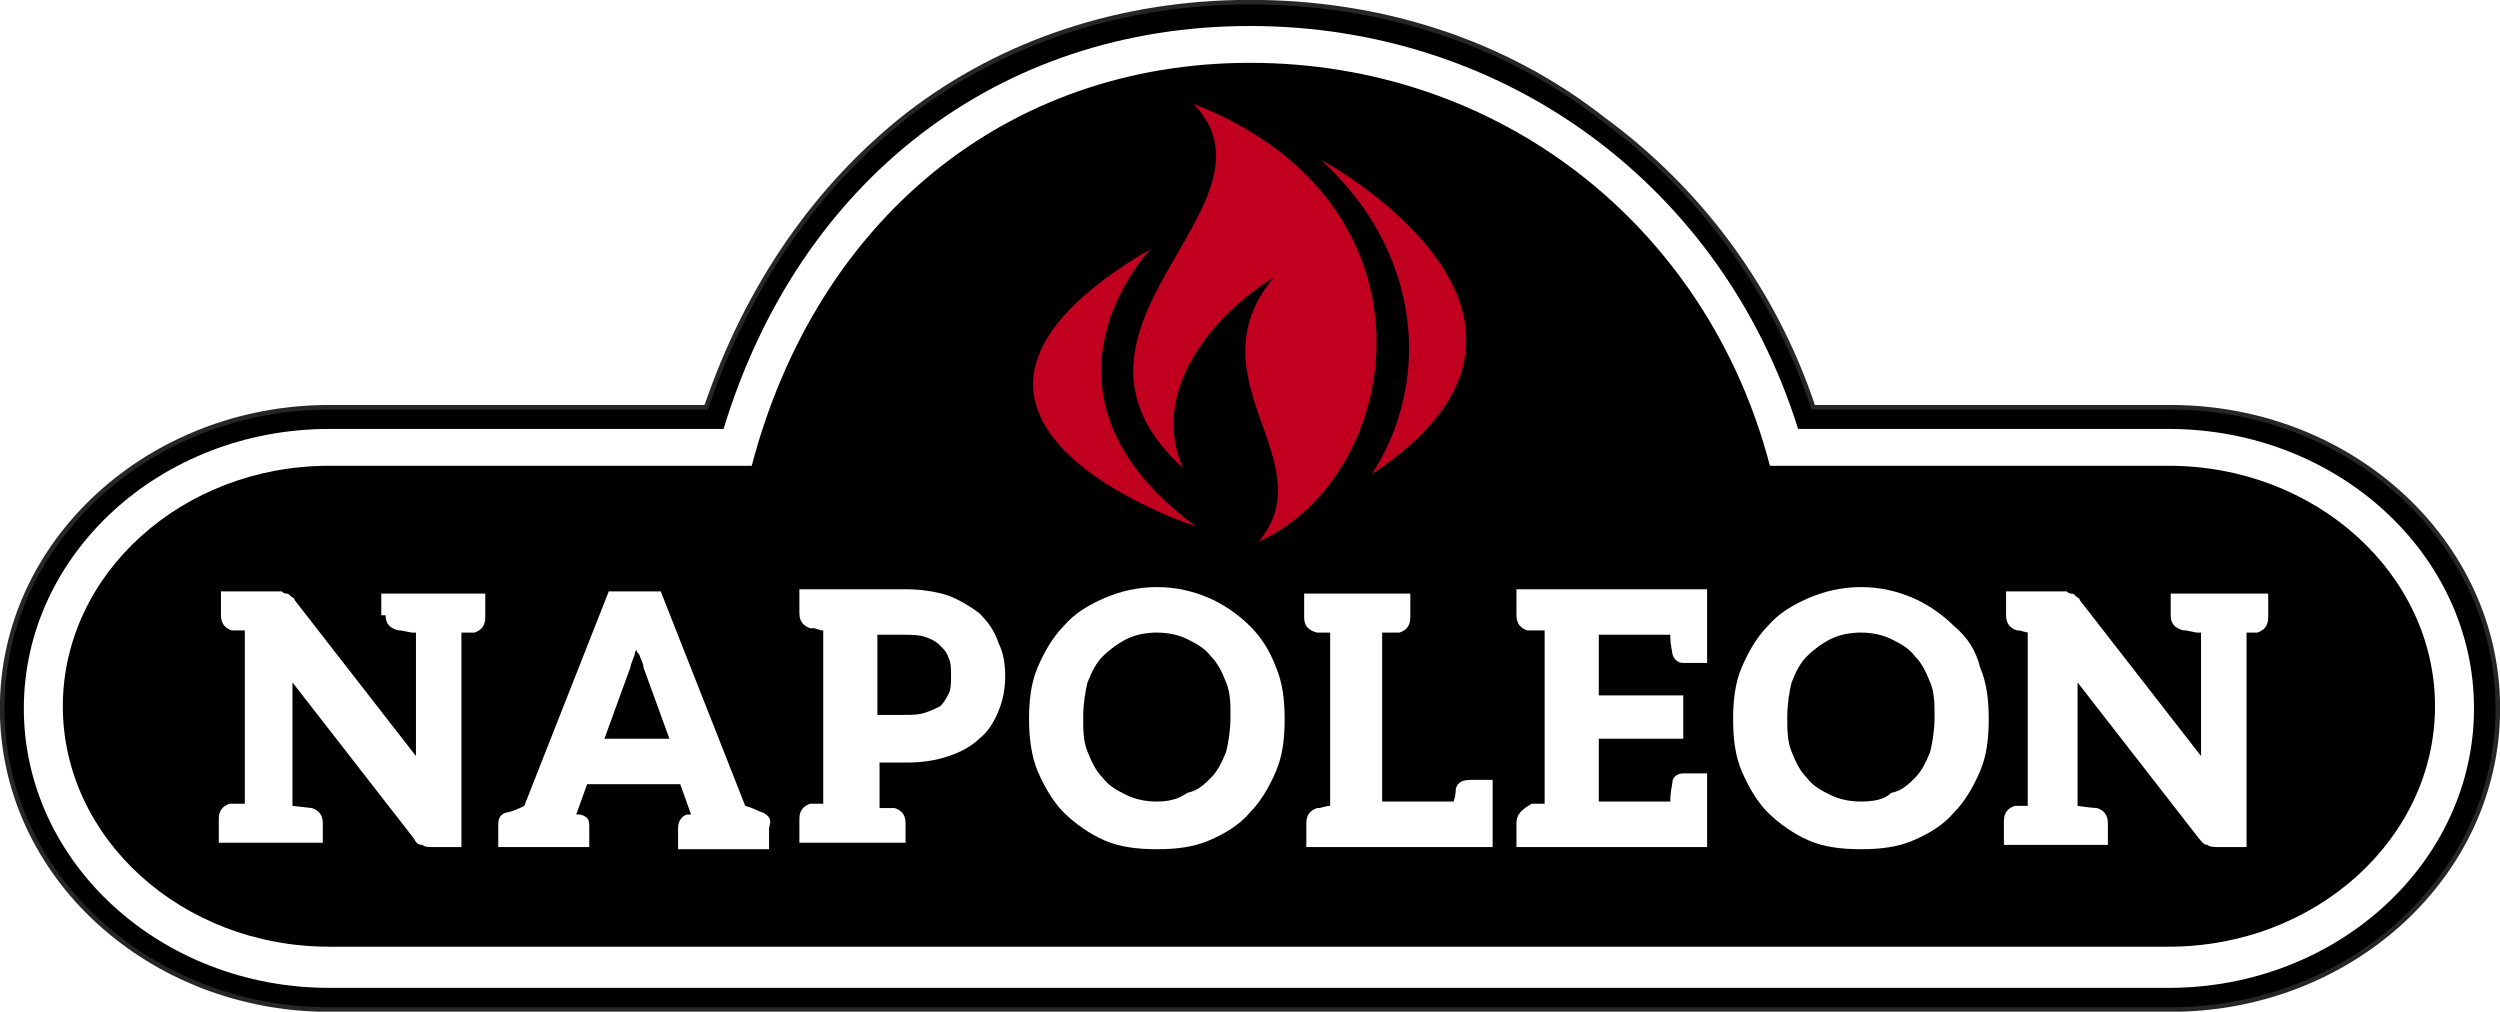
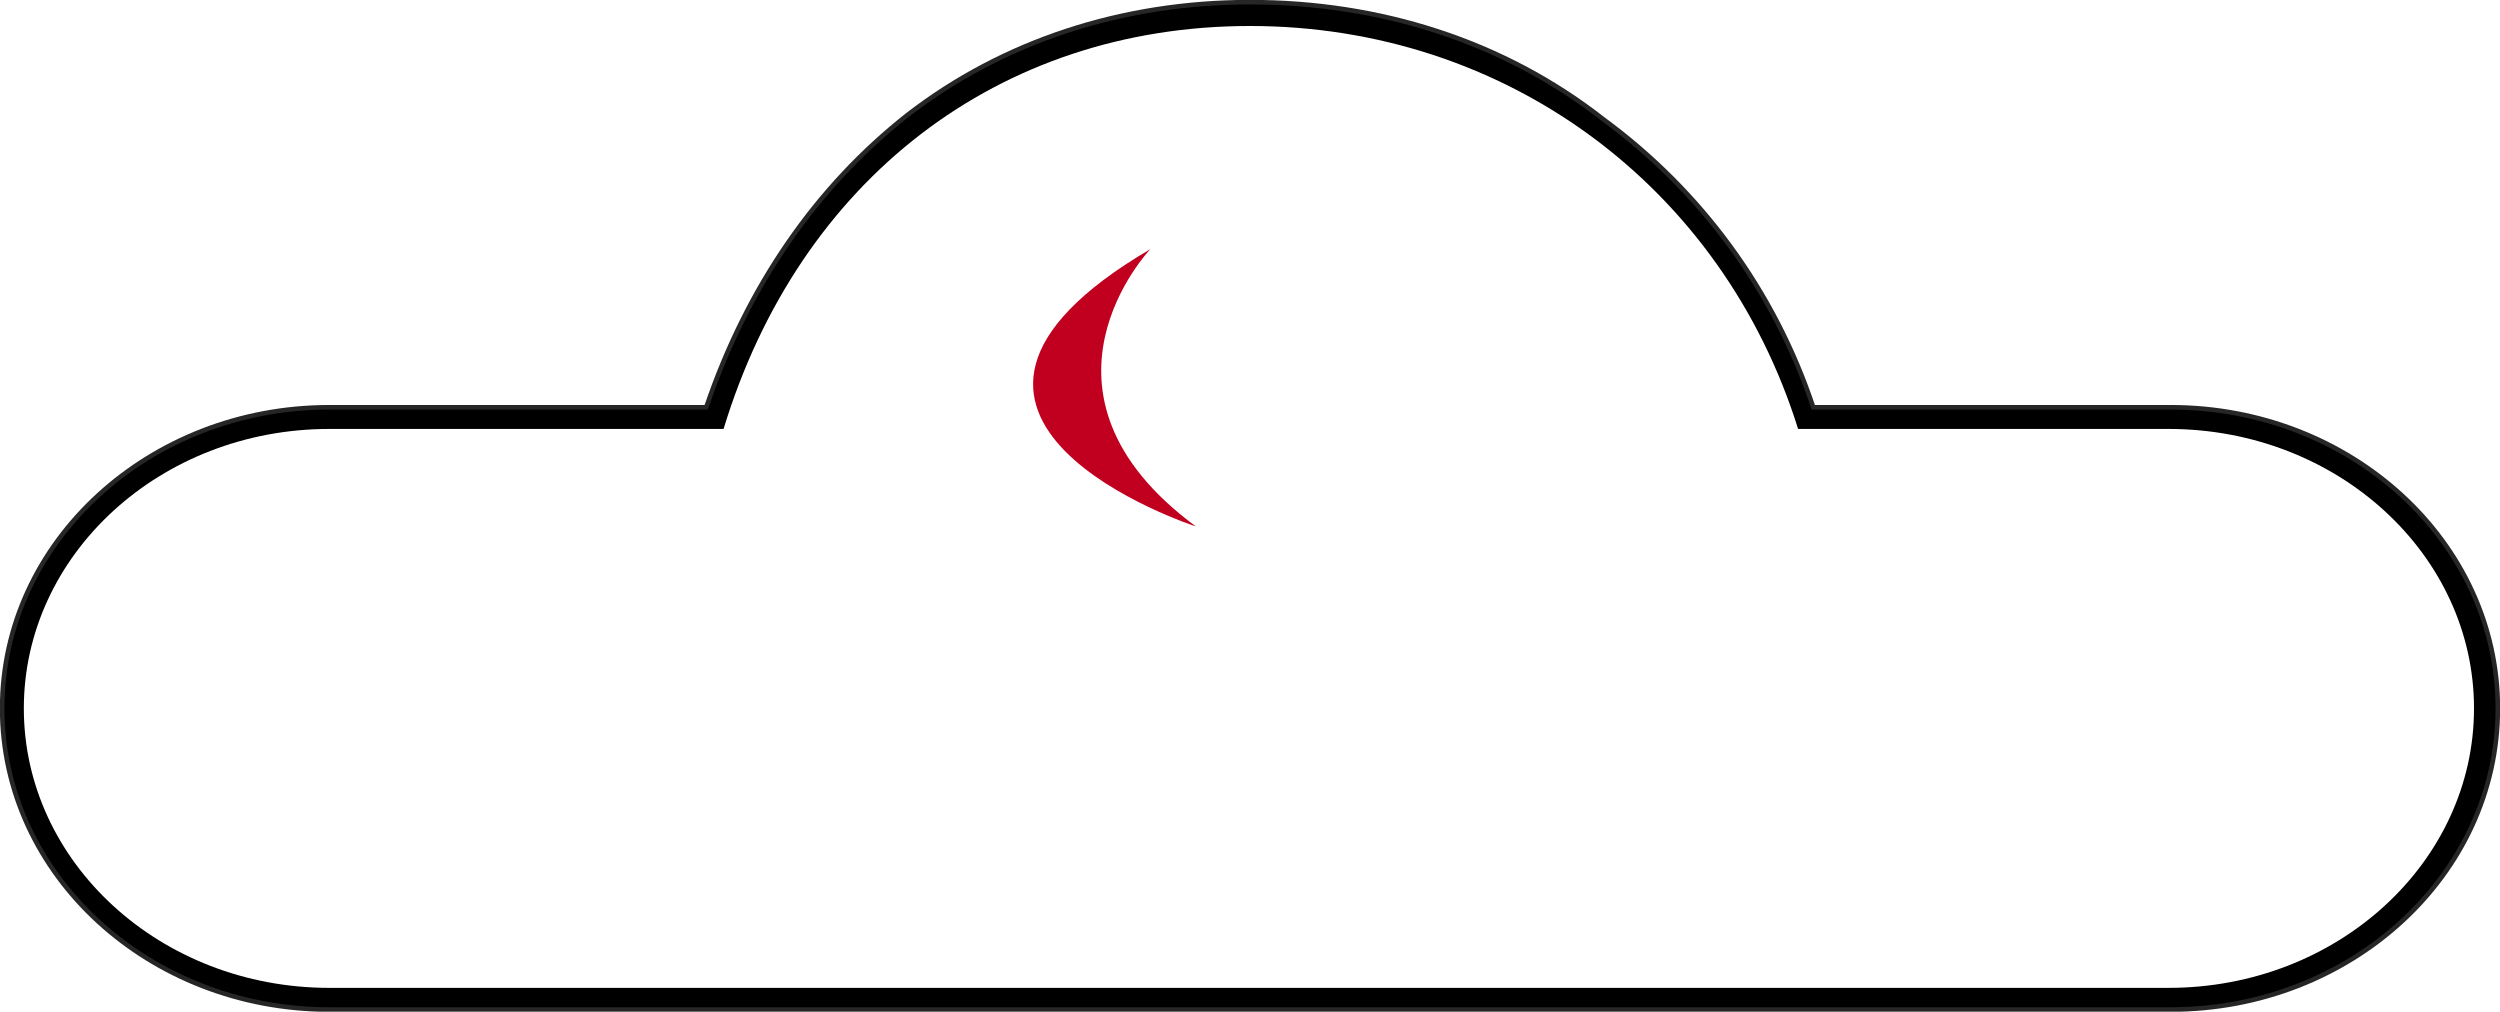
<svg xmlns="http://www.w3.org/2000/svg" version="1.1" id="napoleon_logo" x="0px" y="0px" viewBox="0 0 115.4 46.7" style="enable-background:new 0 0 115.4 46.7;" xml:space="preserve">
  <style type="text/css">
	#napoleon_logo .st0{fill:none;stroke:#262627;stroke-width:0.212;stroke-miterlimit:10;}
	#napoleon_logo .st1{fill:#FFFFFF;}
	#napoleon_logo .st2{fill:#C1001F;}
</style>
  <g>
    <g>
      <path d="M57.7,0.1c-5.9,0-11.4,1.8-15.8,5.2c-4.2,3.3-7.4,7.9-9.3,13.5H15.2C6.9,18.8,0.1,25,0.1,32.7c0,7.7,6.8,13.9,15.1,13.9    h85c8.3,0,15.1-6.2,15.1-13.9c0-7.7-6.8-13.9-15.1-13.9H83.7c-1.8-5.4-5.2-10-9.7-13.3C69.4,1.9,63.7,0.1,57.7,0.1" />
      <path class="st0" d="M57.7,0.1c-5.9,0-11.4,1.8-15.8,5.2c-4.2,3.3-7.4,7.9-9.3,13.5H15.2C6.9,18.8,0.1,25,0.1,32.7    c0,7.7,6.8,13.9,15.1,13.9h85c8.3,0,15.1-6.2,15.1-13.9c0-7.7-6.8-13.9-15.1-13.9H83.7c-1.8-5.4-5.2-10-9.7-13.3    C69.4,1.9,63.7,0.1,57.7,0.1z" />
      <path class="st1" d="M57.7,1.2c-11.6,0-20.8,7.1-24.3,18.6H15.2c-7.8,0-14.1,5.8-14.1,12.9c0,7.1,6.3,12.9,14.1,12.9h84.9    c7.8,0,14.1-5.8,14.1-12.9c0-7.1-6.3-12.9-14.1-12.9H83C79.5,8.6,69.5,1.2,57.7,1.2" />
-       <path d="M34.7,21.5H15.2c-6.8,0-12.3,5-12.3,11.1c0,6.1,5.5,11.1,12.3,11.1h84.9c6.8,0,12.3-5,12.3-11.1c0-6.1-5.5-11.1-12.3-11.1    H81.7c-2.9-11.1-12.5-18.6-24-18.6C46.5,2.9,37.7,10.1,34.7,21.5" />
      <path class="st1" d="M17.8,28.4c0,0.4,0.2,0.6,0.6,0.7c0,0,0,0,0.1,0l0.5,0.1c0.1,0,0.2,0,0.2,0v5.2c0,0.2,0,0.3,0,0.5l-5.6-7.2    c0-0.1-0.1-0.1-0.2-0.2c-0.1-0.1-0.1-0.1-0.2-0.1c-0.1,0-0.2-0.1-0.2-0.1c-0.1,0-0.2,0-0.3,0h-2.5v1.1c0,0.4,0.2,0.6,0.5,0.7    c0,0,0,0,0,0c0,0,0,0,0.1,0c0,0,0.1,0,0.2,0l0.3,0v8c0,0-0.1,0-0.1,0l-0.3,0c0,0,0,0,0,0c0,0-0.1,0-0.1,0l-0.1,0    c-0.1,0-0.1,0-0.1,0c-0.3,0.1-0.5,0.3-0.5,0.7v1.1h4.8V38c0-0.4-0.2-0.6-0.5-0.7c0,0,0,0-0.9-0.1v-5.3c0-0.1,0-0.2,0-0.4l5.6,7.2    c0.1,0.2,0.2,0.3,0.4,0.3c0.1,0.1,0.3,0.1,0.5,0.1h1.3v-9.9c0,0,0,0,0,0l0.3,0c0,0,0.1,0,0.1,0l0,0c0,0,0,0,0,0c0,0,0,0,0.1,0    l0.1,0c0.3-0.1,0.5-0.3,0.5-0.7v-1.1h-4.8V28.4z" />
      <path class="st1" d="M29.3,30.2L29.3,30.2c0-0.1,0-0.1,0.1-0.2c0,0.1,0,0.1,0.1,0.2l0,0c0.1,0.3,0.2,0.4,0.2,0.6l1.2,3.3h-3    l1.2-3.3C29.1,30.7,29.2,30.5,29.3,30.2 M35.2,37.5c-0.1,0-0.4-0.2-0.8-0.3l-3.9-9.9h-2.4l-3.9,9.9c-0.6,0.3-0.8,0.3-0.8,0.3    c-0.4,0.1-0.4,0.4-0.4,0.6v1h4.2v-1c0-0.3-0.1-0.4-0.4-0.5c0,0,0,0-0.1,0c0,0-0.1,0-0.1,0l0,0l0.5-1.4h4.3l0.5,1.4v0    c0,0-0.1,0-0.1,0c0,0-0.1,0-0.1,0c-0.3,0.1-0.4,0.4-0.4,0.6v1h4.2v-1C35.6,37.9,35.6,37.7,35.2,37.5" />
      <path class="st1" d="M42.7,32.9c-0.3,0.1-0.6,0.1-1,0.1h-1.2v-3.7h1.2c0.4,0,0.7,0,1,0.1c0.3,0.1,0.5,0.2,0.7,0.4    c0.2,0.2,0.3,0.3,0.4,0.6c0.1,0.2,0.1,0.5,0.1,0.8c0,0.3,0,0.6-0.1,0.8c-0.1,0.2-0.2,0.4-0.4,0.6C43.2,32.7,43,32.8,42.7,32.9     M45.2,28.3c-0.4-0.3-0.9-0.6-1.4-0.8c-0.6-0.2-1.3-0.3-2-0.3h-4.9v1.1c0,0.4,0.2,0.6,0.5,0.7c0,0,0,0,0.1,0c0,0,0.1,0,0.1,0    l0.3,0.1c0,0,0.1,0,0.1,0v8c0,0-0.1,0-0.1,0c-0.1,0-0.2,0-0.2,0l0,0c0,0-0.1,0-0.1,0c0,0,0,0-0.1,0l0,0c0,0,0,0,0,0    c0,0-0.1,0-0.1,0c-0.3,0.1-0.5,0.3-0.5,0.7v1.1h4.9V38c0-0.4-0.2-0.6-0.5-0.7c0,0-0.1,0-0.2,0c0,0,0,0,0,0l-0.1,0c0,0,0,0-0.1,0    l0,0c0,0-0.1,0-0.2,0c0,0-0.1,0-0.1,0v-2.1h1.2c0.8,0,1.4-0.1,2-0.3c0.6-0.2,1.1-0.5,1.4-0.8c0.4-0.3,0.7-0.8,0.9-1.3    c0.2-0.5,0.3-1,0.3-1.6c0-0.6-0.1-1.1-0.3-1.5C45.9,29.1,45.6,28.7,45.2,28.3" />
      <path class="st1" d="M53.4,37c-0.5,0-1-0.1-1.4-0.3c-0.4-0.2-0.8-0.4-1.1-0.8c-0.3-0.3-0.5-0.7-0.7-1.2c-0.2-0.5-0.2-1-0.2-1.6    c0-0.6,0.1-1.2,0.2-1.6c0.2-0.5,0.4-0.9,0.7-1.2c0.3-0.3,0.7-0.6,1.1-0.8c0.4-0.2,0.9-0.3,1.4-0.3c0.5,0,1,0.1,1.4,0.3    c0.4,0.2,0.8,0.4,1.1,0.8c0.3,0.3,0.5,0.7,0.7,1.2c0.2,0.5,0.2,1,0.2,1.6c0,0.6-0.1,1.2-0.2,1.6c-0.2,0.5-0.4,0.9-0.7,1.2    c-0.3,0.3-0.6,0.6-1.1,0.7C54.4,36.9,53.9,37,53.4,37 M57.7,28.9c-0.5-0.5-1.2-1-1.9-1.3c-0.7-0.3-1.5-0.5-2.4-0.5    c-0.9,0-1.7,0.2-2.4,0.5c-0.7,0.3-1.4,0.7-1.9,1.3c-0.5,0.5-0.9,1.2-1.2,1.9c-0.3,0.7-0.4,1.5-0.4,2.4c0,0.8,0.1,1.7,0.4,2.4    c0.3,0.7,0.7,1.4,1.2,1.9c0.5,0.5,1.2,1,1.9,1.3c0.7,0.3,1.5,0.4,2.4,0.4c0.9,0,1.7-0.1,2.4-0.4c0.7-0.3,1.4-0.7,1.9-1.3    c0.5-0.5,0.9-1.2,1.2-1.9c0.3-0.7,0.4-1.5,0.4-2.4c0-0.9-0.1-1.7-0.4-2.4C58.6,30,58.2,29.4,57.7,28.9" />
      <path class="st1" d="M67.2,36.4c0,0.1,0,0.3-0.1,0.6h-3.3v-7.8l0.1,0c0.1,0,0.2,0,0.2,0c0,0,0,0,0.1,0l0.1,0c0,0,0.1,0,0.1,0    c0,0,0,0,0.1,0c0,0,0,0,0.1,0c0.3-0.1,0.5-0.3,0.5-0.7v-1.1h-4.9v1.1c0,0.4,0.2,0.6,0.6,0.7c0,0,0,0,0.1,0c0,0,0.1,0,0.2,0l0.2,0    c0,0,0.1,0,0.1,0v8c0,0-0.1,0-0.1,0l-0.4,0.1c0,0,0,0,0,0c0,0-0.1,0-0.1,0c-0.3,0.1-0.5,0.3-0.5,0.7v1.1h8.6V36h-1    C67.5,36,67.3,36.1,67.2,36.4" />
      <path class="st1" d="M70,28.4c0,0.4,0.2,0.6,0.5,0.7c0,0,0,0,0.1,0c0,0,0,0,0.1,0c0,0,0.1,0,0.2,0l0.3,0c0,0,0,0,0.1,0v8    c0,0-0.1,0-0.1,0l0,0c-0.1,0-0.1,0-0.2,0l-0.1,0c0,0-0.1,0-0.1,0c0,0,0,0,0,0c0,0-0.1,0-0.1,0C70.2,37.4,70,37.6,70,38v1.1h8.8    v-3.4h-1.1c-0.3,0-0.5,0.2-0.5,0.4c0,0.1-0.1,0.4-0.1,0.9h-3.3v-2.9h3.9v-2h-3.9v-2.8h3.3c0,0.5,0.1,0.8,0.1,0.9    c0.1,0.3,0.3,0.4,0.5,0.4h1.1v-3.4H70V28.4z" />
      <path class="st1" d="M85.9,37c-0.5,0-1-0.1-1.4-0.3c-0.4-0.2-0.8-0.4-1.1-0.8c-0.3-0.3-0.5-0.7-0.7-1.2c-0.2-0.5-0.2-1-0.2-1.6    c0-0.6,0.1-1.2,0.2-1.6c0.2-0.5,0.4-0.9,0.7-1.2c0.3-0.3,0.7-0.6,1.1-0.8c0.4-0.2,0.9-0.3,1.4-0.3c0.5,0,1,0.1,1.4,0.3    c0.4,0.2,0.8,0.4,1.1,0.8c0.3,0.3,0.5,0.7,0.7,1.2c0.2,0.5,0.2,1,0.2,1.6c0,0.6-0.1,1.2-0.2,1.6c-0.2,0.5-0.4,0.9-0.7,1.2    c-0.3,0.3-0.6,0.6-1.1,0.7C87,36.9,86.5,37,85.9,37 M90.2,28.9c-0.5-0.5-1.2-1-1.9-1.3c-0.7-0.3-1.5-0.5-2.4-0.5    c-0.9,0-1.7,0.2-2.4,0.5c-0.7,0.3-1.4,0.7-1.9,1.3c-0.5,0.5-0.9,1.2-1.2,1.9c-0.3,0.7-0.4,1.5-0.4,2.4c0,0.9,0.1,1.7,0.4,2.4    c0.3,0.7,0.7,1.4,1.2,1.9c0.5,0.5,1.2,1,1.9,1.3c0.7,0.3,1.5,0.4,2.4,0.4c0.9,0,1.7-0.1,2.4-0.4c0.7-0.3,1.4-0.7,1.9-1.3    c0.5-0.5,0.9-1.2,1.2-1.9c0.3-0.7,0.4-1.5,0.4-2.4c0-0.9-0.1-1.7-0.4-2.4C91.2,30,90.8,29.4,90.2,28.9" />
      <path class="st1" d="M100.2,27.3v1.1c0,0.4,0.2,0.6,0.6,0.7c0,0,0,0,0.1,0l0.5,0.1c0.1,0,0.2,0,0.2,0v5.2c0,0.2,0,0.3,0,0.5    l-5.6-7.2c0-0.1-0.1-0.1-0.2-0.2c-0.1-0.1-0.1-0.1-0.2-0.1c-0.1,0-0.2-0.1-0.2-0.1c-0.1,0-0.2,0-0.3,0h-2.5v1.1    c0,0.4,0.2,0.6,0.5,0.7c0,0,0,0,0,0l0,0c0,0,0,0,0,0l0,0c0,0,0,0,0,0l0,0c0,0,0.1,0,0.1,0l0.4,0.1v8c0,0-0.1,0-0.1,0l-0.3,0    c0,0,0,0,0,0c0,0,0,0-0.1,0l0,0c0,0,0,0,0,0c-0.1,0-0.1,0-0.1,0c-0.3,0.1-0.5,0.3-0.5,0.7v1.1h4.8V38c0-0.4-0.2-0.6-0.5-0.7    c0,0-0.2,0-0.9-0.1v-5.3c0-0.1,0-0.2,0-0.4l5.6,7.2c0.1,0.1,0.2,0.3,0.4,0.3c0.1,0.1,0.3,0.1,0.5,0.1h1.3v-9.9c0,0,0,0,0,0l0.3,0    c0,0,0.1,0,0.1,0l0,0c0,0,0,0,0,0l0.1,0c0.3-0.1,0.5-0.3,0.5-0.7v-1.1H100.2z" />
-       <path class="st2" d="M55.1,4.8c4.5,4.7-7.6,10.3-0.5,16.8c-1.6-3.7,1.6-7.2,4.2-8.8c-3.9,4.7,2.4,8.5-0.7,12.2    C64.8,22,66.9,9.4,55.1,4.8" />
      <path class="st2" d="M53.1,11.5c0,0-6.3,6.6,2.1,12.8C55.2,24.3,39.8,19.3,53.1,11.5" />
-       <path class="st2" d="M63.3,21.9c0,0,1.2-1.6,1.6-4.1c0.5-2.9-0.2-7-3.9-10.4C60.9,7.3,74.4,14.6,63.3,21.9" />
    </g>
  </g>
</svg>